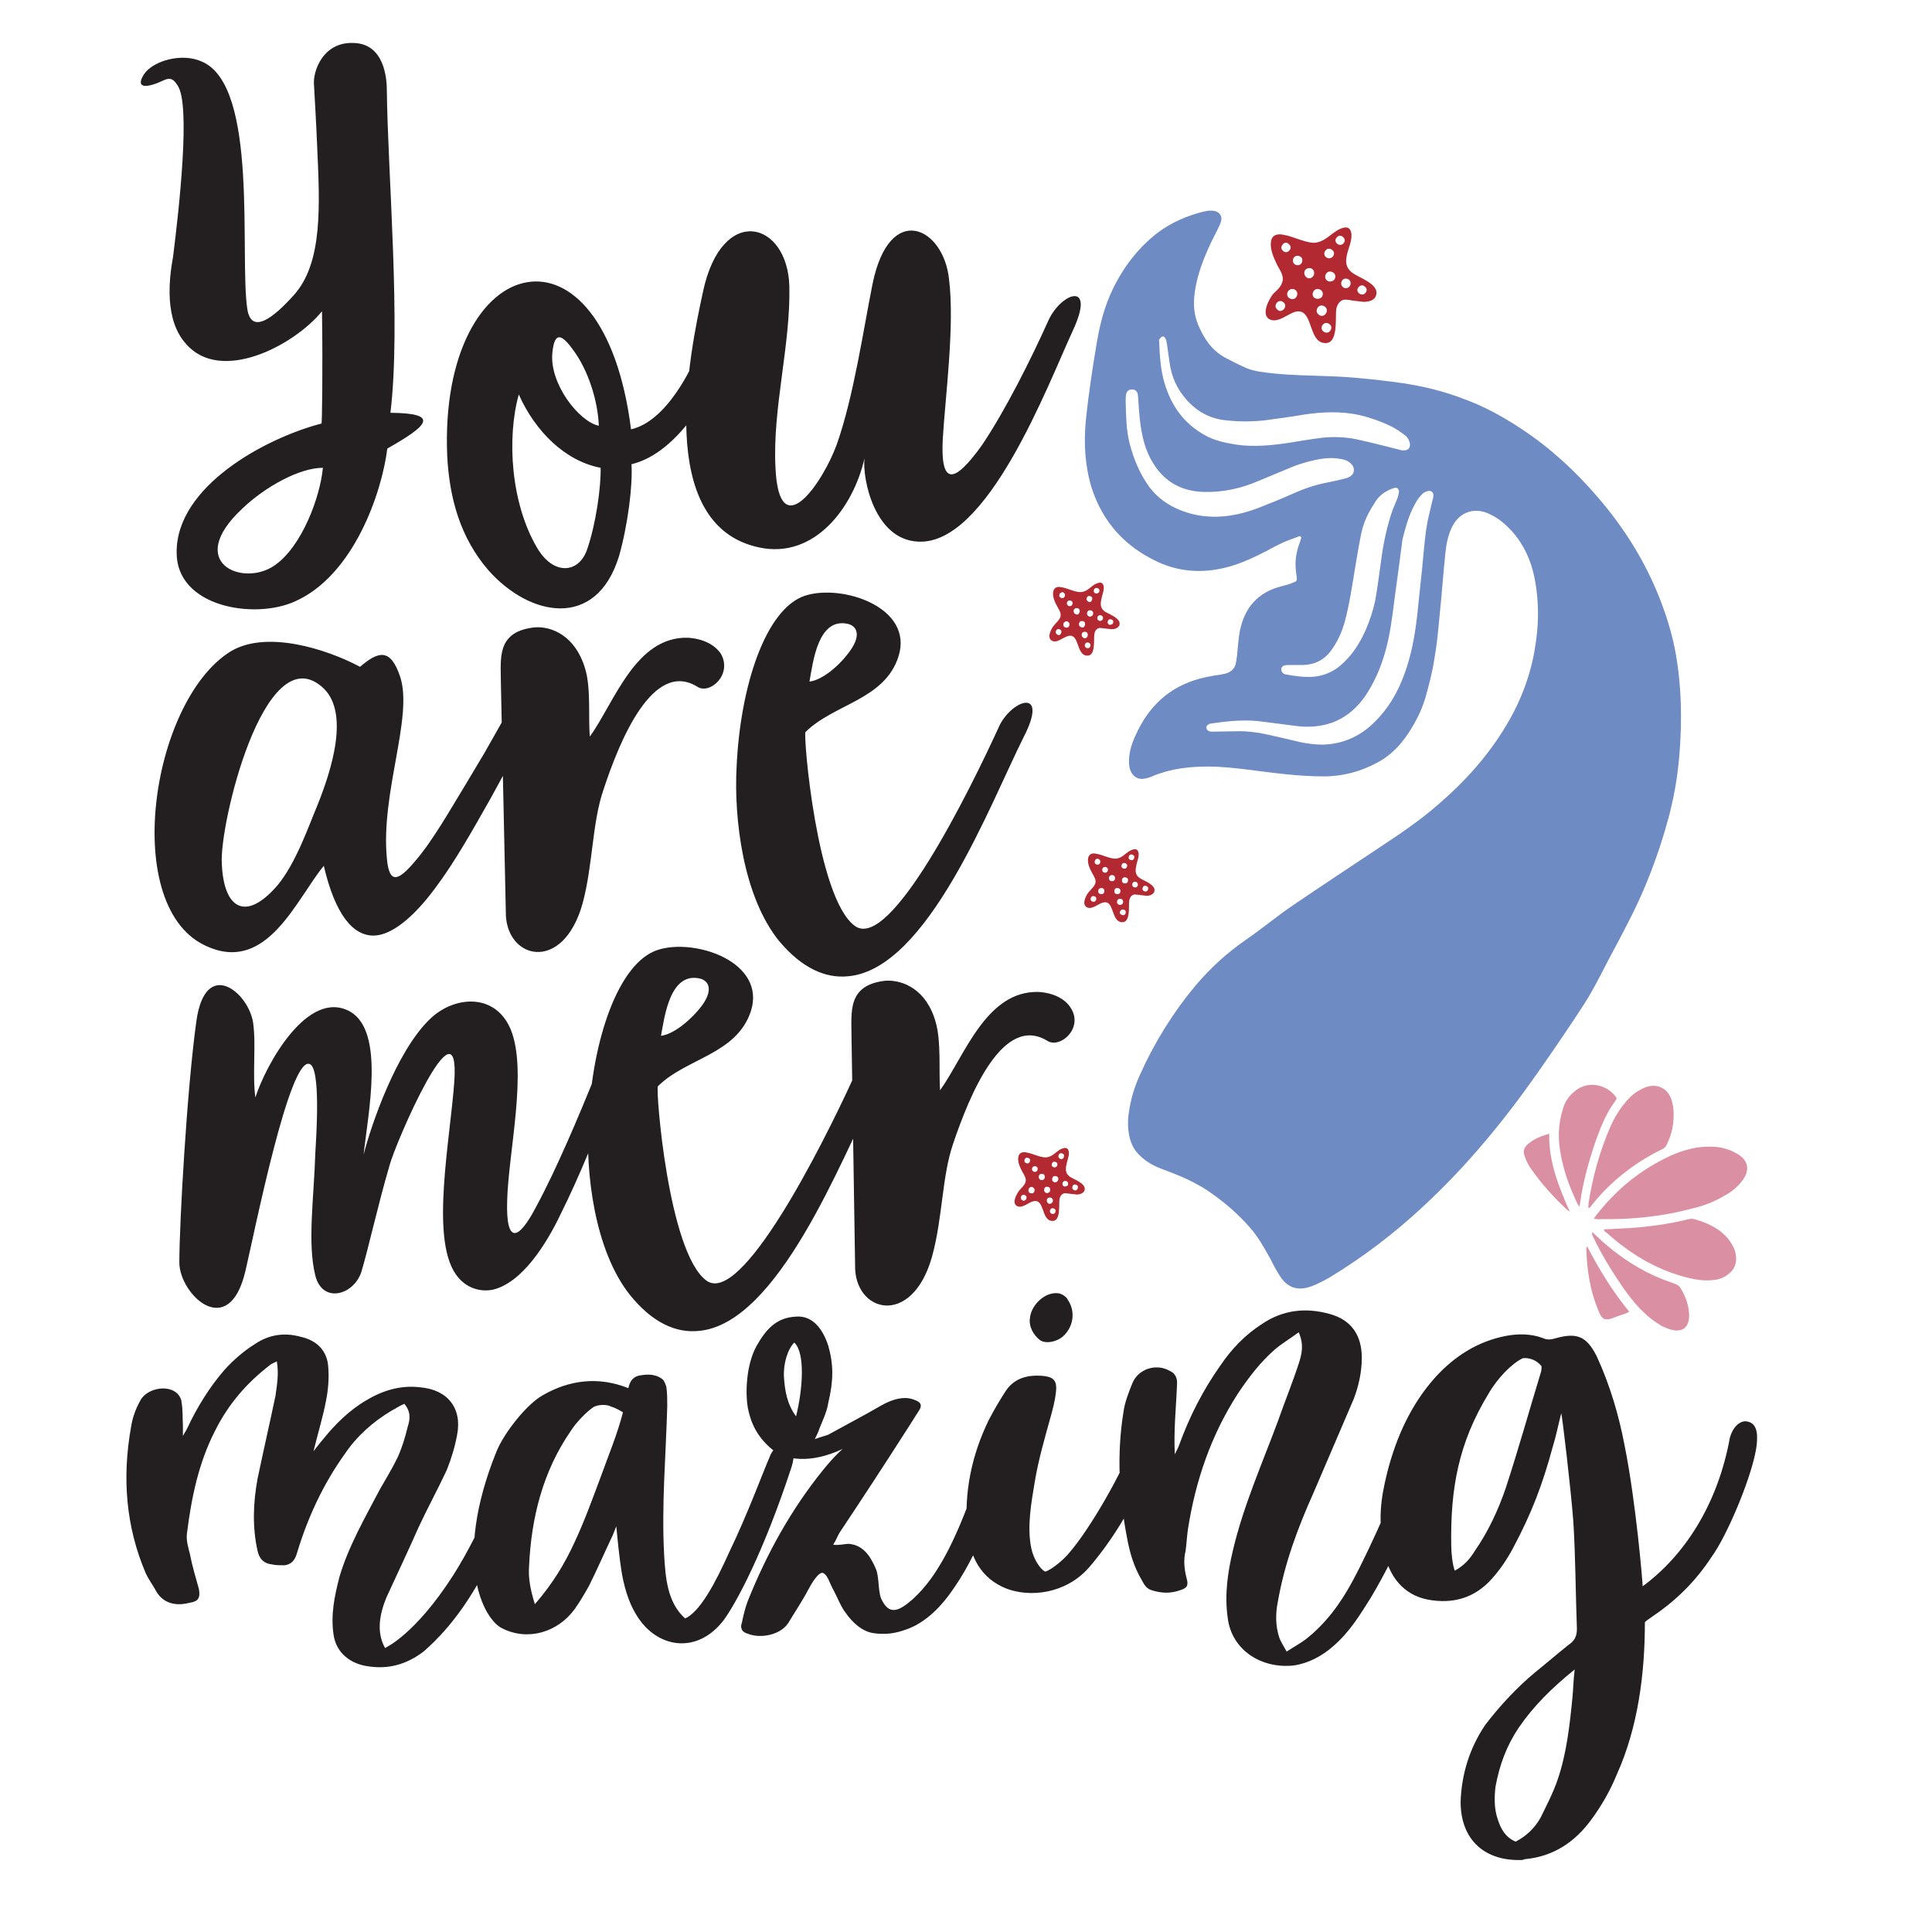
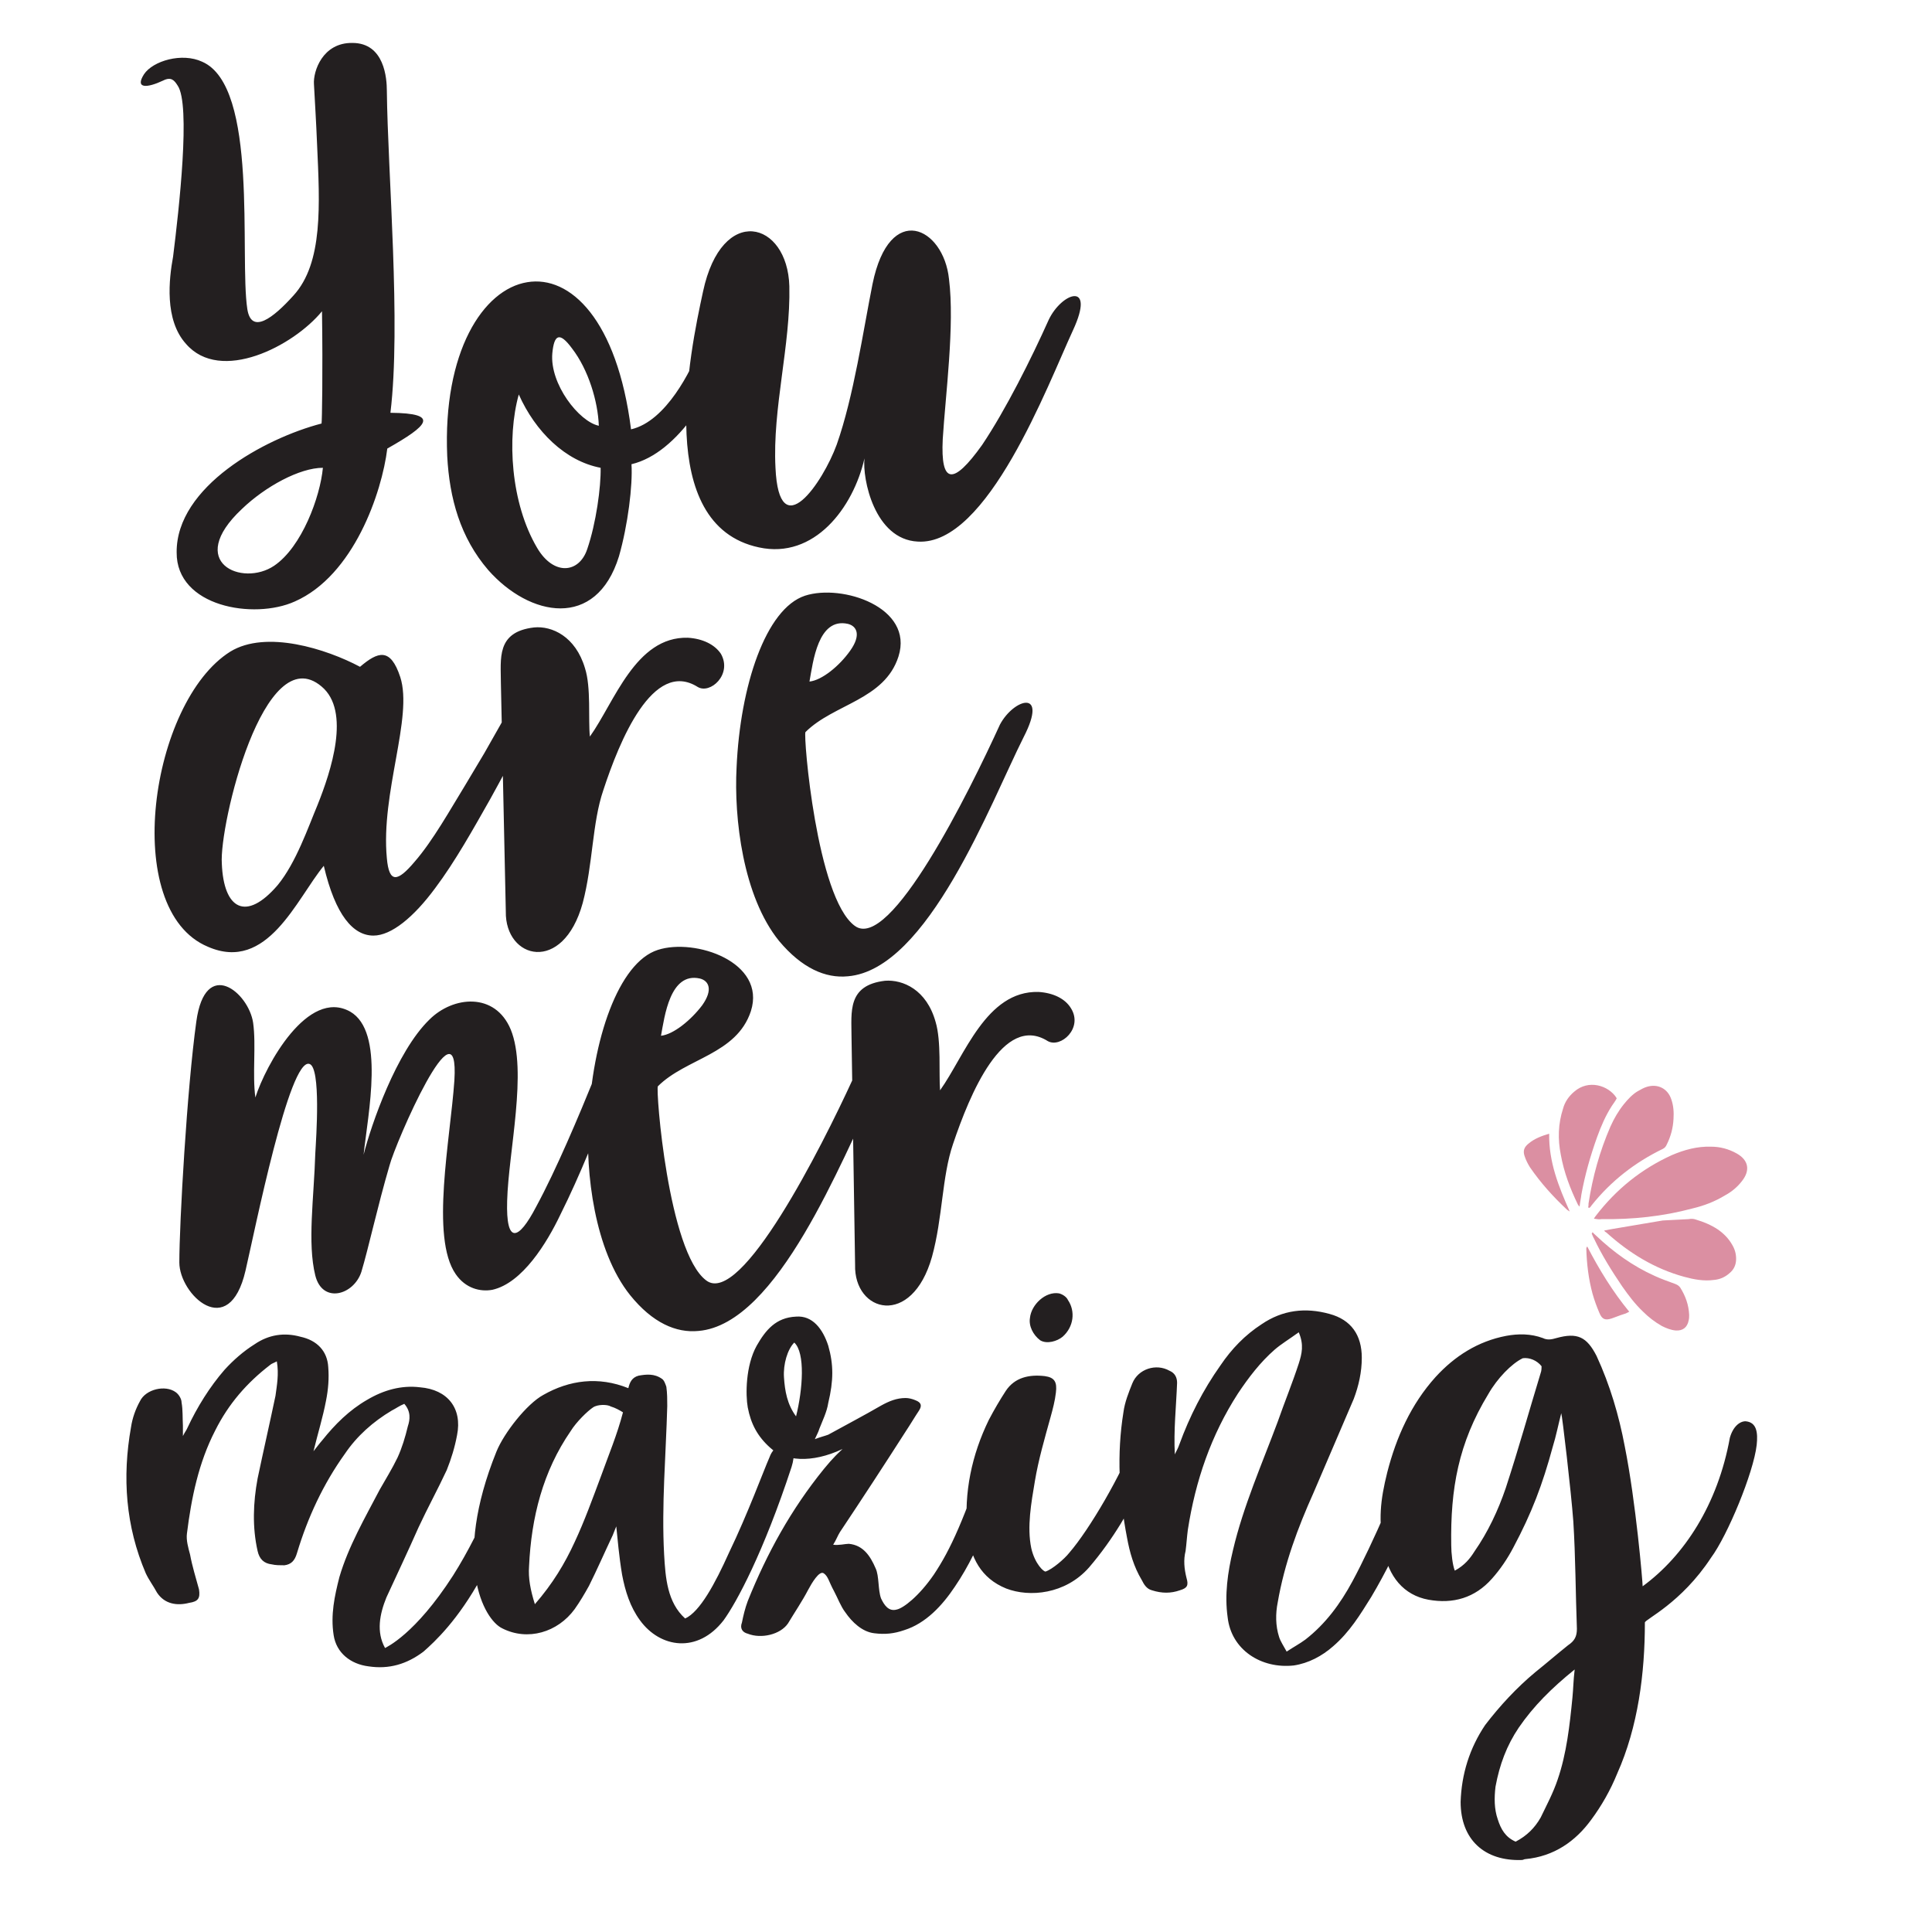
<svg xmlns="http://www.w3.org/2000/svg" version="1.1" id="Layer_1" x="0px" y="0px" viewBox="0 0 432 432" enable-background="new 0 0 432 432" xml:space="preserve">
-   <path fill="#DB8FA2" d="M356.4,272.5c0.2-0.3,0.3-0.5,0.4-0.6c4.6-6,10.2-10.5,17-13.6c2.8-1.2,5.7-2,8.8-1.9c2,0,3.9,0.5,5.7,1.5  c2.7,1.5,3.1,3.8,1.2,6.2c-1,1.3-2.3,2.4-3.8,3.2c-2.3,1.4-4.7,2.3-7.2,2.9c-6.7,1.8-13.5,2.5-20.4,2.4  C357.6,272.7,357.1,272.6,356.4,272.5z M358.7,275.2c0.2,0.2,0.3,0.3,0.5,0.4c5.1,4.6,10.8,8.1,17.4,9.9c2.2,0.6,4.4,1,6.6,0.7  c1.3-0.1,2.5-0.6,3.5-1.5c1-0.8,1.5-1.9,1.5-3.2c0-1.2-0.3-2.2-0.9-3.2c-0.8-1.4-1.9-2.5-3.2-3.4c-1.5-1-3.2-1.7-4.9-2.2  c-0.5-0.2-1.1-0.2-1.6-0.1c-4.4,1.1-8.8,1.7-13.2,2c-1.9,0.1-3.8,0.2-5.8,0.3C358.7,275.1,358.7,275.1,358.7,275.2z M355.4,270.1  c0.2-0.2,0.4-0.4,0.5-0.6c4.3-5.4,9.7-9.6,15.9-12.6c0.4-0.2,0.7-0.5,0.9-1c0.9-1.8,1.4-3.7,1.5-5.7c0.1-1.5,0-3-0.5-4.4  c-0.8-2.4-3-3.5-5.4-2.8c-0.7,0.2-1.4,0.6-2.1,1c-1.2,0.7-2.2,1.8-3.1,2.9c-1.2,1.5-2.2,3.2-3,5c-2.4,5.5-4,11.3-4.9,17.2  c0,0.3,0,0.6-0.1,0.9C355.3,270,355.4,270.1,355.4,270.1z M361.4,245.4c-1.8-2.7-6.2-4.1-9.4-1.3c-1.2,1-2.1,2.3-2.5,3.8  c-1.1,3.4-1.2,6.8-0.5,10.3c0.7,3.9,2.1,7.6,3.8,11.1c0.1,0.2,0.2,0.3,0.4,0.5c0.1-1,0.3-1.8,0.4-2.7c0.8-4.4,2-8.6,3.5-12.8  c0.9-2.5,1.9-4.8,3.3-7c0.4-0.6,0.8-1.1,1.1-1.7C361.4,245.5,361.4,245.4,361.4,245.4z M355.9,275.8c0.2,0.4,0.3,0.8,0.5,1.1  c1.8,3.8,4,7.3,6.3,10.7c1.4,2,2.9,4,4.7,5.7c1.2,1.2,2.6,2.3,4.2,3.2c1,0.5,2,0.9,3.1,1c1.6,0.1,2.6-0.7,2.9-2.3  c0.1-0.4,0.1-0.8,0.1-1.2c-0.1-2.2-0.8-4.2-2-6.1c-0.3-0.4-0.6-0.6-1.1-0.8c-1.6-0.6-3.1-1.1-4.6-1.8c-4.9-2.2-9.2-5.3-13.1-9  c-0.3-0.3-0.6-0.5-0.8-0.8C356,275.7,356,275.8,355.9,275.8z M341.8,255.7c-1,0.8-1.3,1.6-0.9,2.8c0.3,0.9,0.7,1.7,1.2,2.5  c2.4,3.5,5.2,6.6,8.3,9.5c0.1,0.1,0.3,0.2,0.6,0.4c-2.5-5.6-4.7-11.1-4.6-17.4C344.7,254,343.1,254.6,341.8,255.7z M354.7,279.2  c0.1,3.4,0.5,6.8,1.4,10.1c0.4,1.4,0.9,2.8,1.5,4.2c0.6,1.5,1.3,1.8,2.8,1.3c0.9-0.3,1.8-0.7,2.8-1c0.4-0.1,0.7-0.3,1.1-0.5  c-3.7-4.5-6.7-9.4-9.4-14.6C354.7,279,354.7,279.1,354.7,279.2z" />
-   <path fill="#B22931" d="M283.7,71.3c1.9,1.2,4.3-1.2,6-1.6c4-0.9,2.7,6.6,6.4,7c3.3,0.4,2.4-5.8,2.7-7.6c0.2-1,0.8-2.1,2-2.1  c0.5,0,1.1,0.1,1.6,0.2c0.8,0.1,1.7,0.2,2.5,0.3c1.1,0,2.5-0.3,2.8-1.5c0.8-2.5-3.9-3.9-5.3-5c-1.9-1.4-1.5-3.2-0.9-5.2  c0.4-1.2,1.1-3.2,0.4-4.4c-0.6-1-1.9-0.4-2.7,0c-1.9,1.1-3.1,2.8-5.5,2.9c-2.4-0.2-4.4-1.4-6.7-1.8c-1.3-0.3-2.6,0-2.8,1.5  c-0.3,1.8,0.7,3.8,1.4,5.3c0.7,1.3,1.7,2.6,1,4.1c-0.4,1-1.2,1.6-1.9,2.3C283.8,66.8,282,70.1,283.7,71.3z M299,54.5  c-0.5-0.4-0.5-1-0.1-1.4c0.4-0.5,1-0.5,1.4-0.1c0.5,0.4,0.5,1,0.1,1.4C300.1,54.8,299.5,54.9,299,54.5z M289.7,64.9  c0.5,0.4,0.5,1,0.1,1.6c-0.4,0.5-1.1,0.5-1.6,0.1c-0.5-0.4-0.5-1.1-0.1-1.6C288.6,64.5,289.3,64.5,289.7,64.9z M288.2,54.6  c0.5,0.4,0.5,1,0.1,1.4c-0.4,0.5-1,0.5-1.4,0.1c-0.5-0.4-0.5-1-0.1-1.4C287.1,54.2,287.8,54.1,288.2,54.6z M296.5,57.5  c-0.5-0.4-0.5-1-0.1-1.5c0.4-0.5,1-0.5,1.5-0.1c0.5,0.4,0.5,1,0.1,1.5C297.6,57.8,297,57.9,296.5,57.5z M303.9,65.6  c-0.5-0.4-0.5-1-0.1-1.4c0.4-0.5,1-0.5,1.4-0.1c0.5,0.4,0.5,1,0.1,1.4C305,65.9,304.4,66,303.9,65.6z M300.3,64.2  c-0.5-0.4-0.5-1-0.2-1.5c0.4-0.5,1-0.5,1.5-0.2c0.5,0.4,0.5,1,0.2,1.5C301.4,64.5,300.7,64.6,300.3,64.2z M296.7,62.7  c-0.5-0.4-0.5-1.1-0.1-1.6c0.4-0.5,1-0.5,1.6-0.1c0.5,0.4,0.5,1.1,0.1,1.6C297.8,63,297.2,63.1,296.7,62.7z M291,58.9  c-0.4,0.5-1,0.5-1.5,0.2c-0.5-0.4-0.5-1-0.2-1.5c0.4-0.5,1-0.5,1.5-0.2C291.3,57.7,291.3,58.4,291,58.9z M292,61.9  c-0.4-0.4-0.5-1.1-0.1-1.6c0.4-0.4,1.1-0.5,1.6-0.1c0.4,0.4,0.5,1.1,0.1,1.6C293.2,62.3,292.5,62.4,292,61.9z M293.9,66.6  c-0.5-0.4-0.5-1.1-0.1-1.6c0.4-0.5,1.1-0.5,1.6-0.1c0.5,0.4,0.5,1.1,0.1,1.6C295,66.9,294.4,66.9,293.9,66.6z M294.8,70.3  c-0.5-0.4-0.5-1.1-0.1-1.6c0.4-0.5,1.1-0.5,1.6-0.1c0.5,0.4,0.5,1.1,0.1,1.6C296,70.7,295.3,70.8,294.8,70.3z M295.8,72.6  c0.4-0.5,1-0.5,1.5-0.1c0.5,0.4,0.5,1,0.1,1.5c-0.4,0.5-1,0.5-1.5,0.1C295.4,73.7,295.4,73,295.8,72.6z M285.6,69.2  c-0.5-0.4-0.5-1-0.1-1.5c0.4-0.5,1-0.5,1.5-0.1c0.5,0.4,0.5,1,0.1,1.5C286.7,69.6,286,69.7,285.6,69.2z M235.1,143.2  c1.2,0.8,2.7-0.8,3.8-1c2.5-0.6,1.7,4.2,4.1,4.4c2.1,0.2,1.5-3.7,1.7-4.8c0.1-0.7,0.5-1.3,1.2-1.4c0.3,0,0.7,0.1,1,0.1  c0.5,0.1,1.1,0.1,1.6,0.2c0.7,0,1.5-0.2,1.8-0.9c0.5-1.6-2.5-2.5-3.3-3.1c-1.2-0.9-0.9-2-0.6-3.3c0.2-0.8,0.7-2,0.2-2.8  c-0.4-0.6-1.2-0.2-1.7,0c-1.2,0.7-1.9,1.8-3.4,1.8c-1.5-0.1-2.8-0.9-4.2-1.1c-0.8-0.2-1.6,0-1.8,1c-0.2,1.1,0.4,2.4,0.9,3.3  c0.4,0.8,1.1,1.6,0.6,2.6c-0.3,0.6-0.8,1-1.2,1.5C235.2,140.3,234,142.4,235.1,143.2z M244.8,132.6c-0.3-0.2-0.3-0.6-0.1-0.9  c0.2-0.3,0.6-0.3,0.9-0.1c0.3,0.2,0.3,0.6,0.1,0.9C245.4,132.7,245.1,132.8,244.8,132.6z M238.9,139.1c0.3,0.2,0.3,0.7,0.1,1  c-0.2,0.3-0.7,0.3-1,0.1c-0.3-0.2-0.3-0.7-0.1-1C238.2,138.9,238.6,138.8,238.9,139.1z M237.9,132.6c0.3,0.2,0.3,0.6,0.1,0.9  c-0.2,0.3-0.6,0.3-0.9,0.1c-0.3-0.2-0.3-0.6-0.1-0.9C237.3,132.4,237.7,132.3,237.9,132.6z M243.2,134.4c-0.3-0.2-0.3-0.6-0.1-0.9  c0.2-0.3,0.6-0.3,0.9-0.1c0.3,0.2,0.3,0.6,0.1,0.9C243.9,134.7,243.5,134.7,243.2,134.4z M247.9,139.6c-0.3-0.2-0.3-0.6-0.1-0.9  c0.2-0.3,0.6-0.3,0.9-0.1c0.3,0.2,0.3,0.6,0.1,0.9C248.5,139.7,248.1,139.8,247.9,139.6z M245.6,138.7c-0.3-0.2-0.3-0.7-0.1-0.9  c0.2-0.3,0.7-0.3,0.9-0.1c0.3,0.2,0.3,0.7,0.1,0.9C246.3,138.9,245.8,138.9,245.6,138.7z M243.3,137.7c-0.3-0.2-0.3-0.7-0.1-1  c0.2-0.3,0.7-0.3,1-0.1c0.3,0.2,0.3,0.7,0.1,1C244,137.9,243.6,138,243.3,137.7z M239.7,135.3c-0.2,0.3-0.7,0.3-0.9,0.1  c-0.3-0.2-0.3-0.7-0.1-0.9c0.2-0.3,0.7-0.3,0.9-0.1C239.9,134.6,239.9,135,239.7,135.3z M240.3,137.2c-0.3-0.3-0.3-0.7-0.1-1  c0.3-0.3,0.7-0.3,1-0.1c0.3,0.3,0.3,0.7,0.1,1C241.1,137.5,240.7,137.5,240.3,137.2z M241.5,140.1c-0.3-0.2-0.3-0.7-0.1-1  c0.2-0.3,0.7-0.3,1-0.1c0.3,0.2,0.3,0.7,0.1,1C242.3,140.4,241.9,140.4,241.5,140.1z M242.1,142.5c-0.3-0.3-0.3-0.7-0.1-1  c0.3-0.3,0.7-0.3,1-0.1c0.3,0.3,0.3,0.7,0.1,1C242.9,142.8,242.4,142.8,242.1,142.5z M242.7,143.9c0.2-0.3,0.6-0.3,0.9-0.1  c0.3,0.2,0.3,0.6,0.1,0.9c-0.2,0.3-0.6,0.3-0.9,0.1C242.5,144.6,242.5,144.2,242.7,143.9z M236.3,141.8c-0.3-0.2-0.3-0.6-0.1-0.9  c0.2-0.3,0.6-0.3,0.9-0.1c0.3,0.2,0.3,0.6,0.1,0.9C237,142.1,236.6,142.1,236.3,141.8z M227.3,269.6c1.2,0.8,2.7-0.8,3.8-1  c2.5-0.6,1.7,4.2,4.1,4.4c2.1,0.2,1.5-3.7,1.7-4.8c0.1-0.7,0.5-1.3,1.2-1.4c0.3,0,0.7,0.1,1,0.1c0.5,0.1,1.1,0.1,1.6,0.2  c0.7,0,1.5-0.2,1.8-0.9c0.5-1.6-2.5-2.5-3.3-3.1c-1.2-0.9-0.9-2-0.6-3.3c0.2-0.8,0.7-2,0.2-2.8c-0.4-0.6-1.2-0.2-1.7,0  c-1.2,0.7-1.9,1.8-3.4,1.8c-1.5-0.1-2.8-0.9-4.2-1.1c-0.8-0.2-1.6,0-1.8,1c-0.2,1.1,0.4,2.4,0.9,3.3c0.4,0.8,1.1,1.6,0.6,2.6  c-0.3,0.6-0.8,1-1.2,1.5C227.4,266.8,226.2,268.9,227.3,269.6z M236.9,259c-0.3-0.2-0.3-0.6-0.1-0.9c0.2-0.3,0.6-0.3,0.9-0.1  c0.3,0.2,0.3,0.6,0.1,0.9C237.6,259.2,237.2,259.3,236.9,259z M231.1,265.6c0.3,0.2,0.3,0.7,0.1,1c-0.2,0.3-0.7,0.3-1,0.1  c-0.3-0.2-0.3-0.7-0.1-1C230.4,265.3,230.8,265.3,231.1,265.6z M230.1,259c0.3,0.2,0.3,0.6,0.1,0.9c-0.2,0.3-0.6,0.3-0.9,0.1  c-0.3-0.2-0.3-0.6-0.1-0.9C229.4,258.8,229.8,258.8,230.1,259z M235.4,260.9c-0.3-0.2-0.3-0.6-0.1-0.9c0.2-0.3,0.6-0.3,0.9-0.1  c0.3,0.2,0.3,0.6,0.1,0.9C236,261.1,235.7,261.1,235.4,260.9z M240,266c-0.3-0.2-0.3-0.6-0.1-0.9c0.2-0.3,0.6-0.3,0.9-0.1  c0.3,0.2,0.3,0.6,0.1,0.9C240.7,266.2,240.3,266.3,240,266z M237.8,265.2c-0.3-0.2-0.3-0.7-0.1-0.9c0.2-0.3,0.7-0.3,0.9-0.1  c0.3,0.2,0.3,0.7,0.1,0.9C238.4,265.3,238,265.4,237.8,265.2z M235.5,264.2c-0.3-0.2-0.3-0.7-0.1-1c0.2-0.3,0.7-0.3,1-0.1  c0.3,0.2,0.3,0.7,0.1,1C236.2,264.4,235.8,264.5,235.5,264.2z M231.9,261.8c-0.2,0.3-0.7,0.3-0.9,0.1c-0.3-0.2-0.3-0.7-0.1-0.9  c0.2-0.3,0.7-0.3,0.9-0.1C232.1,261.1,232.1,261.5,231.9,261.8z M232.5,263.7c-0.3-0.3-0.3-0.7-0.1-1c0.3-0.3,0.7-0.3,1-0.1  c0.3,0.3,0.3,0.7,0.1,1C233.3,263.9,232.8,264,232.5,263.7z M233.7,266.6c-0.3-0.2-0.3-0.7-0.1-1c0.2-0.3,0.7-0.3,1-0.1  c0.3,0.2,0.3,0.7,0.1,1C234.4,266.8,234,266.9,233.7,266.6z M234.3,269c-0.3-0.3-0.3-0.7-0.1-1c0.3-0.3,0.7-0.3,1-0.1  c0.3,0.3,0.3,0.7,0.1,1C235,269.2,234.6,269.3,234.3,269z M234.9,270.4c0.2-0.3,0.6-0.3,0.9-0.1c0.3,0.2,0.3,0.6,0.1,0.9  c-0.2,0.3-0.6,0.3-0.9,0.1C234.7,271.1,234.7,270.7,234.9,270.4z M228.5,268.3c-0.3-0.2-0.3-0.6-0.1-0.9c0.2-0.3,0.6-0.3,0.9-0.1  c0.3,0.2,0.3,0.6,0.1,0.9C229.2,268.5,228.8,268.6,228.5,268.3z M242.9,202.8c1.2,0.8,2.7-0.8,3.8-1c2.5-0.6,1.7,4.2,4.1,4.4  c2.1,0.2,1.5-3.7,1.7-4.8c0.1-0.7,0.5-1.3,1.2-1.4c0.3,0,0.7,0.1,1,0.1c0.5,0.1,1.1,0.1,1.6,0.2c0.7,0,1.5-0.2,1.8-0.9  c0.5-1.6-2.5-2.5-3.3-3.1c-1.2-0.9-0.9-2-0.6-3.3c0.2-0.8,0.7-2,0.2-2.8c-0.4-0.6-1.2-0.2-1.7,0c-1.2,0.7-1.9,1.8-3.4,1.8  c-1.5-0.1-2.8-0.9-4.2-1.1c-0.8-0.2-1.6,0-1.8,1c-0.2,1.1,0.4,2.4,0.9,3.3c0.4,0.8,1.1,1.6,0.6,2.6c-0.3,0.6-0.8,1-1.2,1.5  C243,199.9,241.8,202,242.9,202.8z M252.6,192.2c-0.3-0.2-0.3-0.6-0.1-0.9c0.2-0.3,0.6-0.3,0.9-0.1c0.3,0.2,0.3,0.6,0.1,0.9  C253.3,192.4,252.9,192.4,252.6,192.2z M246.7,198.7c0.3,0.2,0.3,0.7,0.1,1c-0.2,0.3-0.7,0.3-1,0.1c-0.3-0.2-0.3-0.7-0.1-1  C246,198.5,246.5,198.5,246.7,198.7z M245.8,192.2c0.3,0.2,0.3,0.6,0.1,0.9c-0.2,0.3-0.6,0.3-0.9,0.1c-0.3-0.2-0.3-0.6-0.1-0.9  C245.1,192,245.5,191.9,245.8,192.2z M251,194.1c-0.3-0.2-0.3-0.6-0.1-0.9c0.2-0.3,0.6-0.3,0.9-0.1c0.3,0.2,0.3,0.6,0.1,0.9  C251.7,194.3,251.3,194.3,251,194.1z M255.7,199.2c-0.3-0.2-0.3-0.6-0.1-0.9c0.2-0.3,0.6-0.3,0.9-0.1c0.3,0.2,0.3,0.6,0.1,0.9  C256.4,199.4,256,199.4,255.7,199.2z M253.4,198.3c-0.3-0.2-0.3-0.7-0.1-0.9c0.2-0.3,0.7-0.3,0.9-0.1c0.3,0.2,0.3,0.7,0.1,0.9  C254.1,198.5,253.7,198.5,253.4,198.3z M251.1,197.4c-0.3-0.2-0.3-0.7-0.1-1c0.2-0.3,0.7-0.3,1-0.1c0.3,0.2,0.3,0.7,0.1,1  C251.8,197.6,251.4,197.6,251.1,197.4z M247.6,194.9c-0.2,0.3-0.7,0.3-0.9,0.1c-0.3-0.2-0.3-0.7-0.1-0.9c0.2-0.3,0.7-0.3,0.9-0.1  C247.8,194.2,247.8,194.6,247.6,194.9z M248.2,196.9c-0.3-0.3-0.3-0.7-0.1-1c0.3-0.3,0.7-0.3,1-0.1c0.3,0.3,0.3,0.7,0.1,1  C248.9,197.1,248.5,197.1,248.2,196.9z M249.4,199.8c-0.3-0.2-0.3-0.7-0.1-1c0.2-0.3,0.7-0.3,1-0.1c0.3,0.2,0.3,0.7,0.1,1  C250.1,200,249.7,200,249.4,199.8z M250,202.2c-0.3-0.3-0.3-0.7-0.1-1c0.3-0.3,0.7-0.3,1-0.1c0.3,0.3,0.3,0.7,0.1,1  C250.7,202.4,250.3,202.4,250,202.2z M250.6,203.6c0.2-0.3,0.6-0.3,0.9-0.1c0.3,0.2,0.3,0.6,0.1,0.9c-0.2,0.3-0.6,0.3-0.9,0.1  C250.3,204.3,250.3,203.9,250.6,203.6z M244.1,201.5c-0.3-0.2-0.3-0.6-0.1-0.9c0.2-0.3,0.6-0.3,0.9-0.1c0.3,0.2,0.3,0.6,0.1,0.9  C244.8,201.7,244.4,201.7,244.1,201.5z" />
-   <path fill="#6E8BC4" d="M290.5,119.9c-1.2,0.5-2.5,0.9-3.6,1.4c-1.3,0.6-2.6,1.3-3.9,2c-2.5,1.3-5.1,2.5-7.8,3.3  c-5.5,1.6-10.9,1.5-16.2-0.9c-7.4-3.4-12.4-8.9-14.9-16.6c-1.5-4.9-1.8-10-1.3-15.1c0.6-5.9,1.5-11.8,2.5-17.7  c0.7-4,1.7-7.9,3.5-11.6c2.4-5,5.7-9.3,10.1-12.7c3.1-2.3,6.6-3.8,10.3-4.7c0.8-0.2,1.6-0.3,2.5-0.1c1,0.3,1.5,1,1.4,2  c-0.1,0.5-0.3,1-0.5,1.4c-0.5,1.1-1.1,2.2-1.6,3.2c-1.8,3.8-3.4,7.7-3.9,12c-0.3,2.4-0.1,4.6,0.8,6.8c1.3,3.1,3.1,5.8,6.1,7.4  c1.5,0.8,3.1,1.6,4.7,2.3c0.9,0.4,1.9,0.6,2.9,0.8c4,0.6,8.1,0.8,12.2,0.9c3.2,0.1,6.4,0.2,9.6,0.5c3.5,0.3,6.9,0.7,10.4,1.2  c4.6,0.7,9.1,1.8,13.5,3.5c4.7,1.7,9,4.1,13.2,6.9c6.3,4.2,11.8,9.3,16.7,15c6.4,7.4,11.4,15.6,14.7,24.8c1.4,3.9,2.5,7.9,3.1,12.1  c0.8,5.3,1,10.6,0.8,16c-0.2,5.5-0.8,11-2.1,16.4c-0.4,1.9-1,3.7-1.5,5.6c-1.2,4-2.6,8-4.2,11.8c-2,4.9-4.5,9.6-7,14.3  c-2.3,4.2-4.3,8.6-6.9,12.6c-3.3,5.1-6.8,10.2-10.3,15.2c-7.5,10.7-15.8,20.8-25.4,29.7c-6.5,6.1-13.6,11.5-21.2,16.1  c-1.2,0.7-2.6,1.4-3.9,1.9c-3.2,1.2-5.6,0.3-7.3-2.6c-0.8-1.2-1.4-2.5-2.1-3.8c-1.3-2.3-2.6-4.7-4.4-6.7c-2.5-2.9-5.4-5.4-8.5-7.6  c-3.3-2.4-7.1-4-10.9-5.4c-1.9-0.7-3.7-1.6-5.2-3.1c-1.2-1.1-1.9-2.4-2.3-4c-0.4-1.8-0.5-3.6-0.2-5.5c0.4-3.1,1.3-6,2.6-8.8  c3.2-7.1,7.3-13.7,12.3-19.7c3.3-3.9,7-7.3,11.2-10.2c0.7-0.5,1.4-1,2.1-1.5c2.9-2.1,5.7-4.4,8.7-6.4c6.3-4.3,12.7-8.5,19-12.7  c4.7-3.1,9.3-6.2,13.5-9.9c5.9-5.1,11-10.8,15-17.5c2.3-3.8,4.1-7.9,5.3-12.2c0.8-2.8,1.3-5.7,1.6-8.7c0.4-4.1,0.2-8.2-0.6-12.2  c-0.8-3.9-2.4-7.4-5.1-10.4c-1.4-1.5-2.9-2.8-4.8-3.7c-3.4-1.7-6.8-0.6-8.5,2.8c-0.9,1.8-1.3,3.8-1.5,5.8c-0.5,4.7-0.8,9.3-1.3,14  c-0.3,3.3-0.6,6.6-1.2,9.9c-0.4,2.7-1.1,5.3-1.8,7.9c-0.7,2.6-1.8,5-3.2,7.3c-1.9,3.2-4.3,6-7.7,7.8c-3.7,2-7.7,3.1-12,3.1  c-5.4,0-10.7-0.7-16.1-1.4c-3.2-0.4-6.5-0.8-9.8-0.8c-4.3,0-8.5,0.5-12.5,2.2c-0.4,0.2-0.8,0.3-1.2,0.4c-1.7,0.5-3.1-0.2-3.7-1.9  c-0.3-0.9-0.3-1.9-0.2-2.9c0.2-2.1,1-4,1.9-5.8c3.2-6.5,8.2-10.5,15.3-12c1-0.2,2-0.4,2.9-0.5c0.5-0.1,1-0.2,1.5-0.3  c1.3-0.4,2.1-1.2,2.3-2.6c0.1-0.4,0.1-0.9,0.2-1.3c0.2-2,0.3-4,0.7-5.9c1.1-5.1,4.1-8.4,9.2-9.7c0.8-0.2,1.6-0.4,2.3-0.7  c1.2-0.4,1.3-0.5,1.1-1.7c0-0.3-0.1-0.6-0.1-0.8c-0.3-2.2,0-4.4,0.8-6.5c0.1-0.4,0.3-0.8,0.4-1.3  C290.7,119.9,290.6,119.9,290.5,119.9z M311.8,134.1c-0.5,4-1,8-2.1,11.8c-1,3.5-2.4,6.7-4.4,9.7c-3.6,5.2-8.6,7.4-14.9,6.8  c-2.6-0.3-5.2-0.7-7.8-1c-4-0.6-7.9-0.2-11.9,0.4c-0.2,0-0.4,0.1-0.5,0.2c-0.6,0.3-0.6,1.1,0,1.4c0.3,0.2,0.6,0.2,1,0.2  c2,0,4-0.1,6.1-0.1c1.5,0,3,0.2,4.4,0.4c3.1,0.6,6.2,1.4,9.3,2.1c1.6,0.3,3.1,0.5,4.7,0.5c4.5-0.1,8.4-1.8,11.6-5  c3.1-3,5.2-6.6,6.7-10.7c1.6-4.3,2.4-8.8,2.9-13.3c0.4-3.5,0.7-7,1.1-10.5c0.3-2.9,0.5-5.8,0.9-8.6c0.3-2.2,0.9-4.3,1.4-6.5  c0.1-0.3,0.2-0.7,0.2-1c0.1-0.8-0.5-1.3-1.2-1.1c-0.5,0.1-1.1,0.4-1.4,0.8c-0.6,0.6-1.1,1.3-1.5,2.1c-1.4,2.5-2.1,5.2-2.8,7.9  C313,125.3,312.4,129.7,311.8,134.1z M295.4,102.6c-2.3,0.4-4.5,1-6.7,1.9c-2.4,1-4.8,2-7.2,3c-3.9,1.7-8,2.6-12.2,2.5  c-5-0.1-8.9-2.2-11.5-6.5c-1.8-2.9-2.5-6.1-2.9-9.5c-0.2-1.7-0.3-3.3-0.4-5c0-0.3-0.1-0.6-0.1-0.9c-0.2-0.7-0.7-1.1-1.4-1  c-0.6,0-1.1,0.4-1.2,1.1c-0.1,0.5-0.1,1.1-0.1,1.6c0.1,3.2,0.1,6.3,0.9,9.4c0.9,3.5,2.3,6.8,4.4,9.7c1.8,2.4,4.2,4.1,7,5.2  c4.8,1.9,9.7,1.8,14.6,0.4c1.8-0.5,3.5-1.2,5.2-1.9c2.1-0.8,4.1-1.7,6.2-2.6c2.5-1.1,5-1.8,7.7-2.3c1.1-0.2,2.2-0.5,3.4-0.8  c0.4-0.1,0.9-0.4,1.2-0.7c0.6-0.6,0.6-1.7-0.1-2.4c-0.6-0.7-1.5-1-2-1.1C298.2,102.3,296.8,102.4,295.4,102.6z M291.6,92.7  c-2.9,0.5-5.9,0.9-8.9,1.3c-2.8,0.3-5.6,0.3-8.4,0c-3.5-0.3-6.4-1.8-8.8-4.4c-2.3-2.5-3.6-5.4-4-8.7c-0.2-1.4-0.4-2.8-0.6-4.2  c-0.1-0.3-0.1-0.7-0.3-1c-0.1-0.3-0.5-0.6-0.8-0.4c-0.2,0.1-0.4,0.4-0.6,0.6c-0.1,0.1,0,0.3,0,0.5c0.1,3.1,0.3,6.3,1.2,9.3  c1.5,5,4.3,9,9,11.6c2.1,1.2,4.5,1.7,6.9,2.1c4,0.6,8,0.2,12-0.4c2.4-0.4,4.8-0.8,7.2-1.1c2.6-0.3,5.2-0.2,7.7,0.3  c3.2,0.7,6.3,1.5,9.5,2.3c0.3,0.1,0.7,0.2,1,0.2c1.2,0.1,1.8-0.6,1.5-1.8c-0.2-0.7-0.6-1.3-1.2-1.7c-0.8-0.6-1.7-1.2-2.6-1.7  c-2.4-1.2-4.9-2.1-7.5-2.7C299.8,91.9,295.7,92.1,291.6,92.7z M308.8,125.5c0.5-3.9,1.3-7.8,2.6-11.5c0.3-0.8,0.7-1.6,1-2.4  c0.2-0.5,0.3-1,0.4-1.5c0.1-0.7-0.4-1.2-1-1c-0.8,0.2-1.5,0.6-2.2,1c-1.1,0.7-1.9,1.7-2.5,2.8c-1.3,2-2.2,4-2.7,6.3  c-0.5,2.4-0.9,4.8-1.3,7.2c-0.7,4.2-1.3,8.5-2.4,12.6c-0.6,2.2-1.5,4.2-2.8,6.1c-1.6,2.4-3.9,3.6-6.8,3.6c-0.9,0-1.9,0-2.8,0  c-0.4,0-0.7,0-1.1,0.1c-0.4,0.1-0.7,0.4-0.7,0.9c0,0.4,0.2,0.7,0.5,0.9c0.2,0.1,0.3,0.2,0.5,0.2c2.1,0.4,4.3,0.7,6.5,0.5  c2.5-0.3,4.7-1.4,6.5-3.2c2.2-2.1,3.7-4.6,4.9-7.3c0.9-2.1,1.6-4.2,2.1-6.5C308,131.4,308.4,128.5,308.8,125.5z" />
+   <path fill="#DB8FA2" d="M356.4,272.5c0.2-0.3,0.3-0.5,0.4-0.6c4.6-6,10.2-10.5,17-13.6c2.8-1.2,5.7-2,8.8-1.9c2,0,3.9,0.5,5.7,1.5  c2.7,1.5,3.1,3.8,1.2,6.2c-1,1.3-2.3,2.4-3.8,3.2c-2.3,1.4-4.7,2.3-7.2,2.9c-6.7,1.8-13.5,2.5-20.4,2.4  C357.6,272.7,357.1,272.6,356.4,272.5z M358.7,275.2c0.2,0.2,0.3,0.3,0.5,0.4c5.1,4.6,10.8,8.1,17.4,9.9c2.2,0.6,4.4,1,6.6,0.7  c1.3-0.1,2.5-0.6,3.5-1.5c1-0.8,1.5-1.9,1.5-3.2c0-1.2-0.3-2.2-0.9-3.2c-0.8-1.4-1.9-2.5-3.2-3.4c-1.5-1-3.2-1.7-4.9-2.2  c-0.5-0.2-1.1-0.2-1.6-0.1c-1.9,0.1-3.8,0.2-5.8,0.3C358.7,275.1,358.7,275.1,358.7,275.2z M355.4,270.1  c0.2-0.2,0.4-0.4,0.5-0.6c4.3-5.4,9.7-9.6,15.9-12.6c0.4-0.2,0.7-0.5,0.9-1c0.9-1.8,1.4-3.7,1.5-5.7c0.1-1.5,0-3-0.5-4.4  c-0.8-2.4-3-3.5-5.4-2.8c-0.7,0.2-1.4,0.6-2.1,1c-1.2,0.7-2.2,1.8-3.1,2.9c-1.2,1.5-2.2,3.2-3,5c-2.4,5.5-4,11.3-4.9,17.2  c0,0.3,0,0.6-0.1,0.9C355.3,270,355.4,270.1,355.4,270.1z M361.4,245.4c-1.8-2.7-6.2-4.1-9.4-1.3c-1.2,1-2.1,2.3-2.5,3.8  c-1.1,3.4-1.2,6.8-0.5,10.3c0.7,3.9,2.1,7.6,3.8,11.1c0.1,0.2,0.2,0.3,0.4,0.5c0.1-1,0.3-1.8,0.4-2.7c0.8-4.4,2-8.6,3.5-12.8  c0.9-2.5,1.9-4.8,3.3-7c0.4-0.6,0.8-1.1,1.1-1.7C361.4,245.5,361.4,245.4,361.4,245.4z M355.9,275.8c0.2,0.4,0.3,0.8,0.5,1.1  c1.8,3.8,4,7.3,6.3,10.7c1.4,2,2.9,4,4.7,5.7c1.2,1.2,2.6,2.3,4.2,3.2c1,0.5,2,0.9,3.1,1c1.6,0.1,2.6-0.7,2.9-2.3  c0.1-0.4,0.1-0.8,0.1-1.2c-0.1-2.2-0.8-4.2-2-6.1c-0.3-0.4-0.6-0.6-1.1-0.8c-1.6-0.6-3.1-1.1-4.6-1.8c-4.9-2.2-9.2-5.3-13.1-9  c-0.3-0.3-0.6-0.5-0.8-0.8C356,275.7,356,275.8,355.9,275.8z M341.8,255.7c-1,0.8-1.3,1.6-0.9,2.8c0.3,0.9,0.7,1.7,1.2,2.5  c2.4,3.5,5.2,6.6,8.3,9.5c0.1,0.1,0.3,0.2,0.6,0.4c-2.5-5.6-4.7-11.1-4.6-17.4C344.7,254,343.1,254.6,341.8,255.7z M354.7,279.2  c0.1,3.4,0.5,6.8,1.4,10.1c0.4,1.4,0.9,2.8,1.5,4.2c0.6,1.5,1.3,1.8,2.8,1.3c0.9-0.3,1.8-0.7,2.8-1c0.4-0.1,0.7-0.3,1.1-0.5  c-3.7-4.5-6.7-9.4-9.4-14.6C354.7,279,354.7,279.1,354.7,279.2z" />
  <path fill="#231F20" d="M86.6,100.3c-1.2,9.8-7.5,28.4-20.7,34.2c-9.1,4.1-26.5,1.2-26.4-11c-0.1-14.7,19.7-25.5,32.4-28.8  c0.1-0.5,0.3-11.2,0.1-25.1c-6.4,7.8-22.7,16.2-30.4,7.3c-4.9-5.4-3.8-14.6-2.9-19.5C40,47,42.7,23.3,39.7,19.1  C39,18,38.3,17.1,36.5,18c-3.6,1.7-6.4,1.9-4.3-1.4c2-3,8.5-4.9,13-2.8c12.7,5.5,8.3,43.4,10.1,55.3c0.9,5.8,5.8,2,10.3-3  c6.7-7.3,5.9-20.4,5.3-33.8c-0.2-5-0.5-9.7-0.7-13.5c-0.2-2.8,1.9-9.3,8.6-9.2c7.2,0,7.7,8,7.7,10.7c0.2,18.4,3.2,52.3,0.8,72  C98.6,92.4,95.6,95.2,86.6,100.3z M72.2,104.6c-5.2,0-12.9,4.2-18.1,9.2c-12.8,12,0.1,17.5,7.2,12.7  C67.5,122.3,71.6,111.1,72.2,104.6z M163.1,77.5c-3.1,9.2-11.3,23.8-21.9,26.3c0.3,4.7-0.8,13.6-2.8,20.6  c-5.1,16.5-20,13.5-29.2,3.1c-6.3-7.3-8.7-16.1-9.2-25.5c-1-23.3,8-37.3,17.9-38.9c9.6-1.6,20.1,8.4,23.2,32.9  c7.9-1.8,13.5-13.4,15.4-18.2C158.3,73,162.3,67.5,163.1,77.5z M134.3,104.6c-7.9-1.5-14.6-8.1-18.3-16.4  c-2.7,9.7-1.8,24.3,4.1,34.3c3.7,6.3,9.4,5.7,11.2,0.3C133.3,117,134.4,108.8,134.3,104.6z M127.9,77.9c-2.8-3.8-4-3.1-4.4,1.1  c-0.6,6.9,6,15.3,10.4,16.2C133.7,89.8,131.6,82.7,127.9,77.9z M239.9,73.9c-5.6,12.1-19.1,48.2-34.7,47.2  c-9.7-0.5-12.4-14.1-11.9-18.6c-2.5,11-11.2,22.6-23.6,19.9c-23.5-5-15.5-43.4-12.5-57.2c4.2-19.7,18.9-15.8,19.3-1.2  c0.3,13.2-3.8,27.3-3.1,40.6c0.8,17.7,10.6,3.3,13.7-5.2c3.8-10.8,5.9-25.4,8-35.9c3.8-18.6,15.9-12.7,17.1-1.1  c1.3,10.3-0.8,26-1.4,35.8c-0.5,10.1,2.3,10.4,8.8,1.3c5.3-7.9,11-19.3,14.9-28C237.4,65.4,245.1,62.7,239.9,73.9z M117.2,164.5  c-2.5,4.8-5.1,9.7-7.6,14.2c-3.8,6.7-7.8,13.9-12.3,19.9c-4.8,6.5-9.8,10.6-13.8,10.6c-4.5,0-8.5-4.5-11.1-15.6  c-6.1,7.4-12.6,23.9-25.9,18.1c-19.7-8.2-12.9-54.8,5-66c8-4.9,21.5-0.6,29,3.4c4-3.4,6.8-4.4,9,2.3c2.9,9-4.4,25.9-3,40.5  c0.5,5.7,2.4,5.3,6.2,0.8c4.1-4.7,8.1-11.9,11.3-17.1l4.3-7.2l3.8-6.7C115.1,155.8,122.9,153.6,117.2,164.5z M71.9,153.5  c-12.9-10.9-22.9,31-22.3,39.6c0.4,10.2,5.4,13.1,12.5,4.8c4.1-5,6.8-12.9,8.9-17.9C74,172.5,78.5,159,71.9,153.5z M156,153.6  c-10-6.3-17.5,12.1-21.1,23.1c-2.5,7.3-2.3,16.5-4.6,25.2c-4.4,16-17.4,12.6-17.2,1.9l-1.1-51c0-5.5-1.1-11.5,7.4-12.5  c4-0.4,9.3,2,11.4,9.1c1.4,4.3,0.7,11.5,1.1,15.3c5.5-7.7,10.2-22.4,21.9-22.1c3.3,0.2,6,1.5,7.4,3.6  C163.8,150.8,158.8,155.3,156,153.6z M228.9,164.8c-7.4,14.7-21.4,52-39.3,53.5c-5,0.5-10.3-1.8-15.4-7.9  c-8.1-10-10.1-27.5-9.5-38.8c0.8-18.2,6.5-35.5,15.3-38.4c8.3-2.7,24.4,2.6,20.9,13.6c-3.1,9.7-14.5,10.6-20.8,16.9  c-0.5,0.8,2.5,37,11,43.3c7.9,6,25.7-30.1,32.5-45C226.7,156.2,234.5,153.9,228.9,164.8z M181,152.4c2.8-0.3,6.7-3.5,9.1-6.9  c2.5-3.5,1.5-5.5-0.5-6C182.9,138,181.8,148,181,152.4z M137.3,243.4c-3.7,9.5-7.5,19.2-12,28.2c-3,6.3-8.5,15.3-15.2,16.8  c-2.7,0.5-6-0.3-8.2-3.5c-5.7-8.2-1.2-30.2-0.3-43.3c1.2-19.2-13.2,14-14.5,19c-2.7,9.2-4.7,18.5-6.3,23.8  c-1.7,5.2-8.7,7.2-10.3,0.8c-1.8-7.3-0.3-17.3,0-27.3c0.2-3.5,1.3-19.2-1.3-20c-4.5-1.5-12.2,37.2-14.3,46.2  c-3.7,16-14.8,5.3-14.8-1.8c0-8.8,1.7-38.8,3.8-53.9c2-14.5,11.7-6.5,12.7,0.3c0.7,5-0.2,11.5,0.5,16.7c2.3-7.2,11.7-24.5,21.2-19.2  c7.8,4.5,4,22.7,3,32c1.7-6.7,7.3-23,14.7-30.2c5.3-5.3,14.7-6.2,18.2,2.2c3.8,9.3-0.5,27.3-0.8,38.3c-0.3,9.8,2.5,9,6.5,1.3  c4.5-8.3,9.5-20.2,13.2-29.3C135.1,234.8,141.6,232.6,137.3,243.4z M195.7,244.3c-7.5,14.7-21.7,51.8-39.5,53.3  c-5,0.5-10.3-1.8-15.3-8c-8-10-10-27.5-9.3-38.9c0.8-18.2,6.7-35.5,15.5-38.3c8.3-2.7,24.3,2.7,20.8,13.7  c-3.2,9.7-14.5,10.5-20.8,16.8c-0.5,0.8,2.3,37,10.8,43.4c7.8,6,25.9-30,32.7-44.8C193.5,235.6,201.3,233.4,195.7,244.3z   M147.8,231.6c2.8-0.3,6.7-3.5,9.2-6.8c2.5-3.5,1.5-5.5-0.5-6C149.8,217.3,148.6,227.3,147.8,231.6z M234.3,232.8  c-10-6.3-17.5,12-21.2,23c-2.5,7.3-2.3,16.5-4.7,25.2c-4.5,16-17.5,12.5-17.2,1.8l-0.8-51c0-5.5-1-11.5,7.5-12.5  c4-0.3,9.3,2,11.3,9.2c1.3,4.3,0.7,11.5,1,15.3c5.5-7.7,10.3-22.3,22-22c3.3,0.2,6,1.5,7.3,3.7C242.2,229.9,237.2,234.4,234.3,232.8  z M119,327.3c-1.8,6.3-6.2,16-11.3,25.3c-5.3,9.7-10.5,14.5-13,16.7c-3.7,2.8-7.7,4-12.3,3.3c-4-0.5-7.2-3-7.8-7  c-0.7-4.5,0.2-8.7,1.3-13c2-6.8,5.7-13.2,9-19.5c1.3-2.3,2.8-4.7,4-7.2c1-2.2,1.7-4.5,2.3-7c0.5-1.5,0.7-3.3-0.8-5  c-1.2,0.5-1.8,1-2.8,1.5c-4.2,2.5-7.8,5.7-10.5,9.7c-4.8,6.7-8.3,14.2-10.7,22.2c-0.5,1.7-1.3,2.5-2.8,2.7c-1,0-2,0-2.8-0.2  c-1.8-0.2-2.8-1.2-3.2-3c-1.2-5.3-1-10.8,0-16.2c1.3-6.2,2.7-12.3,4-18.5c0.3-2.3,0.8-4.8,0.3-7.7c-0.5,0.3-1.2,0.5-1.5,0.8  c-5.2,4-9.3,8.7-12.3,14.7c-3.7,7.2-5.3,15-6.3,23c-0.2,1.5,0.3,3.2,0.7,4.7c0.5,2.7,1.3,5.2,2,7.8c0.3,2-0.2,2.7-2.2,3  c-2.7,0.7-5.5,0.3-7.2-2.3c-0.8-1.5-1.8-2.8-2.5-4.3c-4.5-10.5-5.3-21.5-3.3-32.7c0.3-2,1-4,2-5.8c1.3-2.7,5.7-3.7,8-2  c0.7,0.5,1.3,1.5,1.3,2.3c0.3,1.7,0.2,3.3,0.3,5.2c0,0.5,0,1.2,0,2.3c0.5-1,0.8-1.3,1-1.8c2.2-4.7,5-9.2,8.3-13  c2-2.2,4.3-4.2,6.7-5.7c3.2-2.2,6.7-2.7,10.3-1.7c3.7,0.8,6,3.2,6.2,6.8c0.2,2.5,0,5-0.5,7.5c-0.7,3.7-1.8,7.2-2.8,11.3  c0.8-1,1.3-1.7,2-2.5c2.8-3.5,6-6.7,10-9c3.7-2.2,7.7-3.3,11.8-2.8c6.2,0.5,9.5,4.7,8.3,10.7c-0.5,2.7-1.3,5.3-2.3,7.8  c-2,4.3-4.3,8.5-6.3,12.8c-2.3,5.2-4.8,10.5-7.2,15.7c-1.5,3.7-2.3,7.7-0.3,11.3c0.3-0.2,6.7-3,15.2-16.2  c6.8-10.7,11.8-24.3,12.3-25.8c0.8-2,2.3-4.7,5-3.8C120.3,323.3,119.3,326.5,119,327.3z M142.8,307.6c1.7-0.3,3.5-0.5,5.2,0.7  c0.5,0.3,0.8,1.2,1,1.8c0.2,1.5,0.2,2.8,0.2,4.3c-0.3,11-1.3,22.2-0.7,33.2c0.3,5.2,0.7,10.7,4.7,14.3c3.3-1.5,6.7-7.8,9.8-14.7  c4.2-8.7,7.8-18.5,9-21.2c0.2-0.5,1-3,3.5-2.8c2.2,0.2,2.3,2.2,1.5,4.8c-6.3,19.2-12.3,30.3-15.2,34.3c-5.8,7.5-14.2,6.2-18.7,0  c-2.2-3-3.3-6.5-4-10.2c-0.7-4.2-1-8-1.3-10.8c-0.3,0.7-0.5,1.3-0.8,2c-1.8,3.8-3.5,7.7-5.3,11.3c-1,1.8-2,3.5-3.2,5.2  c-3.8,5.2-10.5,7.2-16.2,4.3c-4.2-2-11.2-15-1.3-39.5c1.7-4.2,6.8-10.7,10.5-12.7c5.8-3.3,12.3-4.2,19-1.5  C140.8,309.1,141.3,308,142.8,307.6z M128.5,344.8c2.2-4.7,4-9.7,5.8-14.5c1.8-5,3.7-9.5,5-14.5c-0.8-0.5-1.7-1-2.7-1.3  c-0.8-0.5-3-0.5-4,0.2c-1.2,0.8-3.7,3.2-5,5.3c-6.2,9-8.8,19.3-9.3,30.2c-0.2,2.7,0.3,5.3,1.3,8.5  C123.6,354.1,126.3,349.6,128.5,344.8z M226,324.5c-2.8,9.8-6.3,21.2-12.5,30.3c-2.8,4.2-6.5,8.2-11.3,9.7c-2.3,0.8-4.3,1-6.7,0.7  c-2.7-0.3-5-2.5-6.5-4.7c-1-1.3-1.7-3.2-2.5-4.7c-1.2-2.2-1.3-3.3-2.3-4c-1-0.7-2.7,2.2-3.5,3.7c-1.3,2.5-3,5-4.5,7.5  c-1.7,2.5-6,3.5-9,2.3c-1.2-0.3-1.8-1.2-1.3-2.5c0.3-1.5,0.7-3.2,1.3-4.8c4.3-10.7,9.7-20.5,17-29.5c0.7-0.8,1.8-2.3,4.2-4.5  c-7,3.3-13,2.7-16.2-0.3c-2.8-2.5-4.3-5.3-5-9c-0.5-2.8-0.5-9.3,2-13.8c2-3.5,4.3-6.3,8.8-6.5c3.7-0.3,6,2.8,7.2,6.5  c1.2,4.2,1.2,7.8,0,12.8c-0.3,2-1.3,4-2,5.8c-0.2,0.7-0.5,1.2-1,2.3c1.3-0.5,2.2-0.7,3-1c4-2.2,8-4.3,11.8-6.5  c1.8-1,3.5-1.7,5.5-1.7c0.7,0,1.5,0.2,2.2,0.5c1.3,0.5,1.5,1.2,0.8,2.3c-1,1.5-2,3.2-3,4.7c-4.8,7.5-9.7,15-14.7,22.5  c-0.5,0.8-0.8,1.7-1.5,2.8c1.2,0.2,2.7-0.2,3.5-0.2c3.2,0.3,4.8,2.7,6,5.5c0.8,1.7,0.5,4.8,1.2,6.7c0.7,1.5,1.7,3,3.5,2.5  c1.5-0.3,5-3,8.3-7.8c3.8-5.7,6.8-12.3,12.5-29.3c0.7-1.5,1.5-2.3,2.7-2.2C226,320.8,226.5,322.5,226,324.5z M177.6,300.2  c-1.5,1.5-2.5,4.8-2.3,7.8c0.2,3,0.7,6,2.7,8.7C179.5,310.7,180.1,302.5,177.6,300.2z M259.5,321.2c-0.3,1.3-5,16.5-16,29.3  c-5.3,6-13.3,6.7-18.5,4.7c-5.7-2.3-8-7-8.7-12.7c-0.8-8.8,1-17.2,4.8-25c1.2-2.3,2.5-4.5,3.8-6.5c2-3,5.2-3.7,8.7-3.3  c2.2,0.3,2.8,1.3,2.5,3.7c-0.2,1.8-0.7,3.7-1.2,5.5c-1.3,4.7-2.7,9.5-3.5,14.3s-1.8,10.2-0.8,15c0.8,3.5,2.8,5.3,3.2,5.2  c1.5-0.5,4.2-2.8,5.3-4.2c4.5-5.2,11.7-17.5,15-26.2c0.7-1.7,2.3-2.5,3.8-2.3C259.3,319,260,319.8,259.5,321.2z M230.3,294.7  c0.3-3,3.5-6,6.5-5.5c0.8,0.2,1.7,0.8,2,1.5c1.7,2.5,1.3,6-1.2,8.2c-1.2,1-3.5,1.7-5,0.8C231,298.5,230,296.5,230.3,294.7z   M285,301.8c-3.2,2.8-5.8,6.2-8.2,9.8c-6,9.3-9.5,19.5-11.2,30.5c-0.2,1.5-0.3,3.2-0.5,4.7c-0.5,2-0.3,4,0.2,6  c0.5,1.7,0.2,2.3-1.5,2.8c-2,0.7-4,0.7-6.2,0c-1.2-0.3-1.8-1.3-2.3-2.3c-1.8-3-2.7-6.2-3.3-9.5c-1.8-9.3-2.3-18.7-0.8-28  c0.3-2.3,1.2-4.5,2-6.5c1.3-3.2,5.3-4.5,8.3-2.8c1.2,0.5,1.7,1.5,1.7,2.7c-0.2,5.3-0.8,10.7-0.5,16c0.3-0.7,0.7-1.3,1-2.2  c2.3-6.3,5.3-12.2,9.2-17.7c2.5-3.7,5.5-6.8,9.2-9.2c4.7-3.2,9.8-3.8,15.2-2.3c4.8,1.3,7.2,4.7,7.2,9.8c0,3.2-0.7,6.3-1.8,9.2  c-3,7-6,14-9,21c-3.5,7.8-6.5,15.8-8,24.5c-0.5,2.5-0.5,5.2,0.3,7.7c0.3,1,1,2,1.7,3.3c1.5-1,3-1.8,4.2-2.7c4.5-3.5,7.8-8,10.5-13  c4.5-8.3,10.8-23,14-31.8c0.7-2.3,2.3-3.8,4.5-3c1.5,0.7,0.8,3.5,0.5,4.5c-3.3,10.2-8.2,22.7-14.8,33.8c-2.5,4-4.8,7.8-8.5,11  c-2.5,2.2-5.5,3.8-8.8,4.3c-7.3,0.8-14-3.5-14.8-10.8c-0.7-5,0-10,1.2-15c2.3-9.8,6.5-19.3,10-28.7c1.5-4.3,3.3-8.7,4.7-13  c0.7-2.2,1.2-4.2,0-7C288.2,299.5,286.5,300.5,285,301.8z M347.2,323.5c-2.3,8.5-4.7,14.8-8.8,22.5c-1.3,2.5-3,5-4.8,7  c-3.8,4.3-8.7,5.7-14.2,4.7c-5.5-1-9-5.2-10-11.3c-1.2-6.5-0.8-10.8,0.8-17.2c2-7.8,5.3-15.2,10.8-21.3c4.3-4.7,9.5-8,15.8-9.2  c2.7-0.5,5.5-0.5,8.2,0.5c1,0.5,2,0.3,3,0c4.7-1.3,6.8-0.3,9,4c3,6.5,5,13.3,6.3,20.2c2.5,12.5,4,30.3,4,31.3  c9.3-6.8,16.8-18.3,19.5-33.2c0.7-2.5,2.2-3.7,3.5-3.7c2.5,0.2,2.8,2.5,2.5,5.3c-0.7,6.2-6.5,20.2-10.2,25.2  c-6.7,10.2-14.8,13.8-14.8,14.5c0,11.3-1.5,23.3-6.2,33.8c-1.5,3.7-3.5,7.2-5.8,10.3c-3.5,4.8-8.3,8.2-14.7,8.8  c-0.3,0-0.5,0.2-0.8,0.2c-8.3,0.3-13.7-4.5-13.7-13c0.2-6.2,2-12,5.5-17.2c3.3-4.3,7-8.3,11.2-11.8c2.5-2,4.8-4,7.3-6  c1.5-1,2-2,2-3.7c-0.3-8-0.3-16-0.8-24c-0.5-6.8-2.5-23.8-2.7-24.2C348.5,318.3,347.9,321.3,347.2,323.5z M329.7,346.9  c3-4.3,5.3-9.2,7-14.2c3-9.2,5-16.5,7.8-25.7c0.2-0.5,0.2-1.2,0.2-1.5c-1-1.3-2.7-2-4.2-1.8c-2.5,1.2-5.7,4.5-7.7,8  c-6.7,11-8.5,21.2-8.3,33.8c0,1.8,0.3,4.5,0.8,5.7C327.5,350,328.7,348.5,329.7,346.9z M344.5,406.4c1.3-2.7,2.8-5.5,3.8-8.5  c2-5.8,2.7-12.2,3.3-18.3c0.2-2,0.2-3.8,0.5-6.3c-5.2,4.2-9.2,8.2-12.5,13c-2.7,4-4.3,8.3-5.2,13.2c-0.3,2.5-0.3,5,0.5,7.3  c0.7,2.2,1.7,4,4,5C341.4,410.5,343.2,408.7,344.5,406.4z" />
</svg>